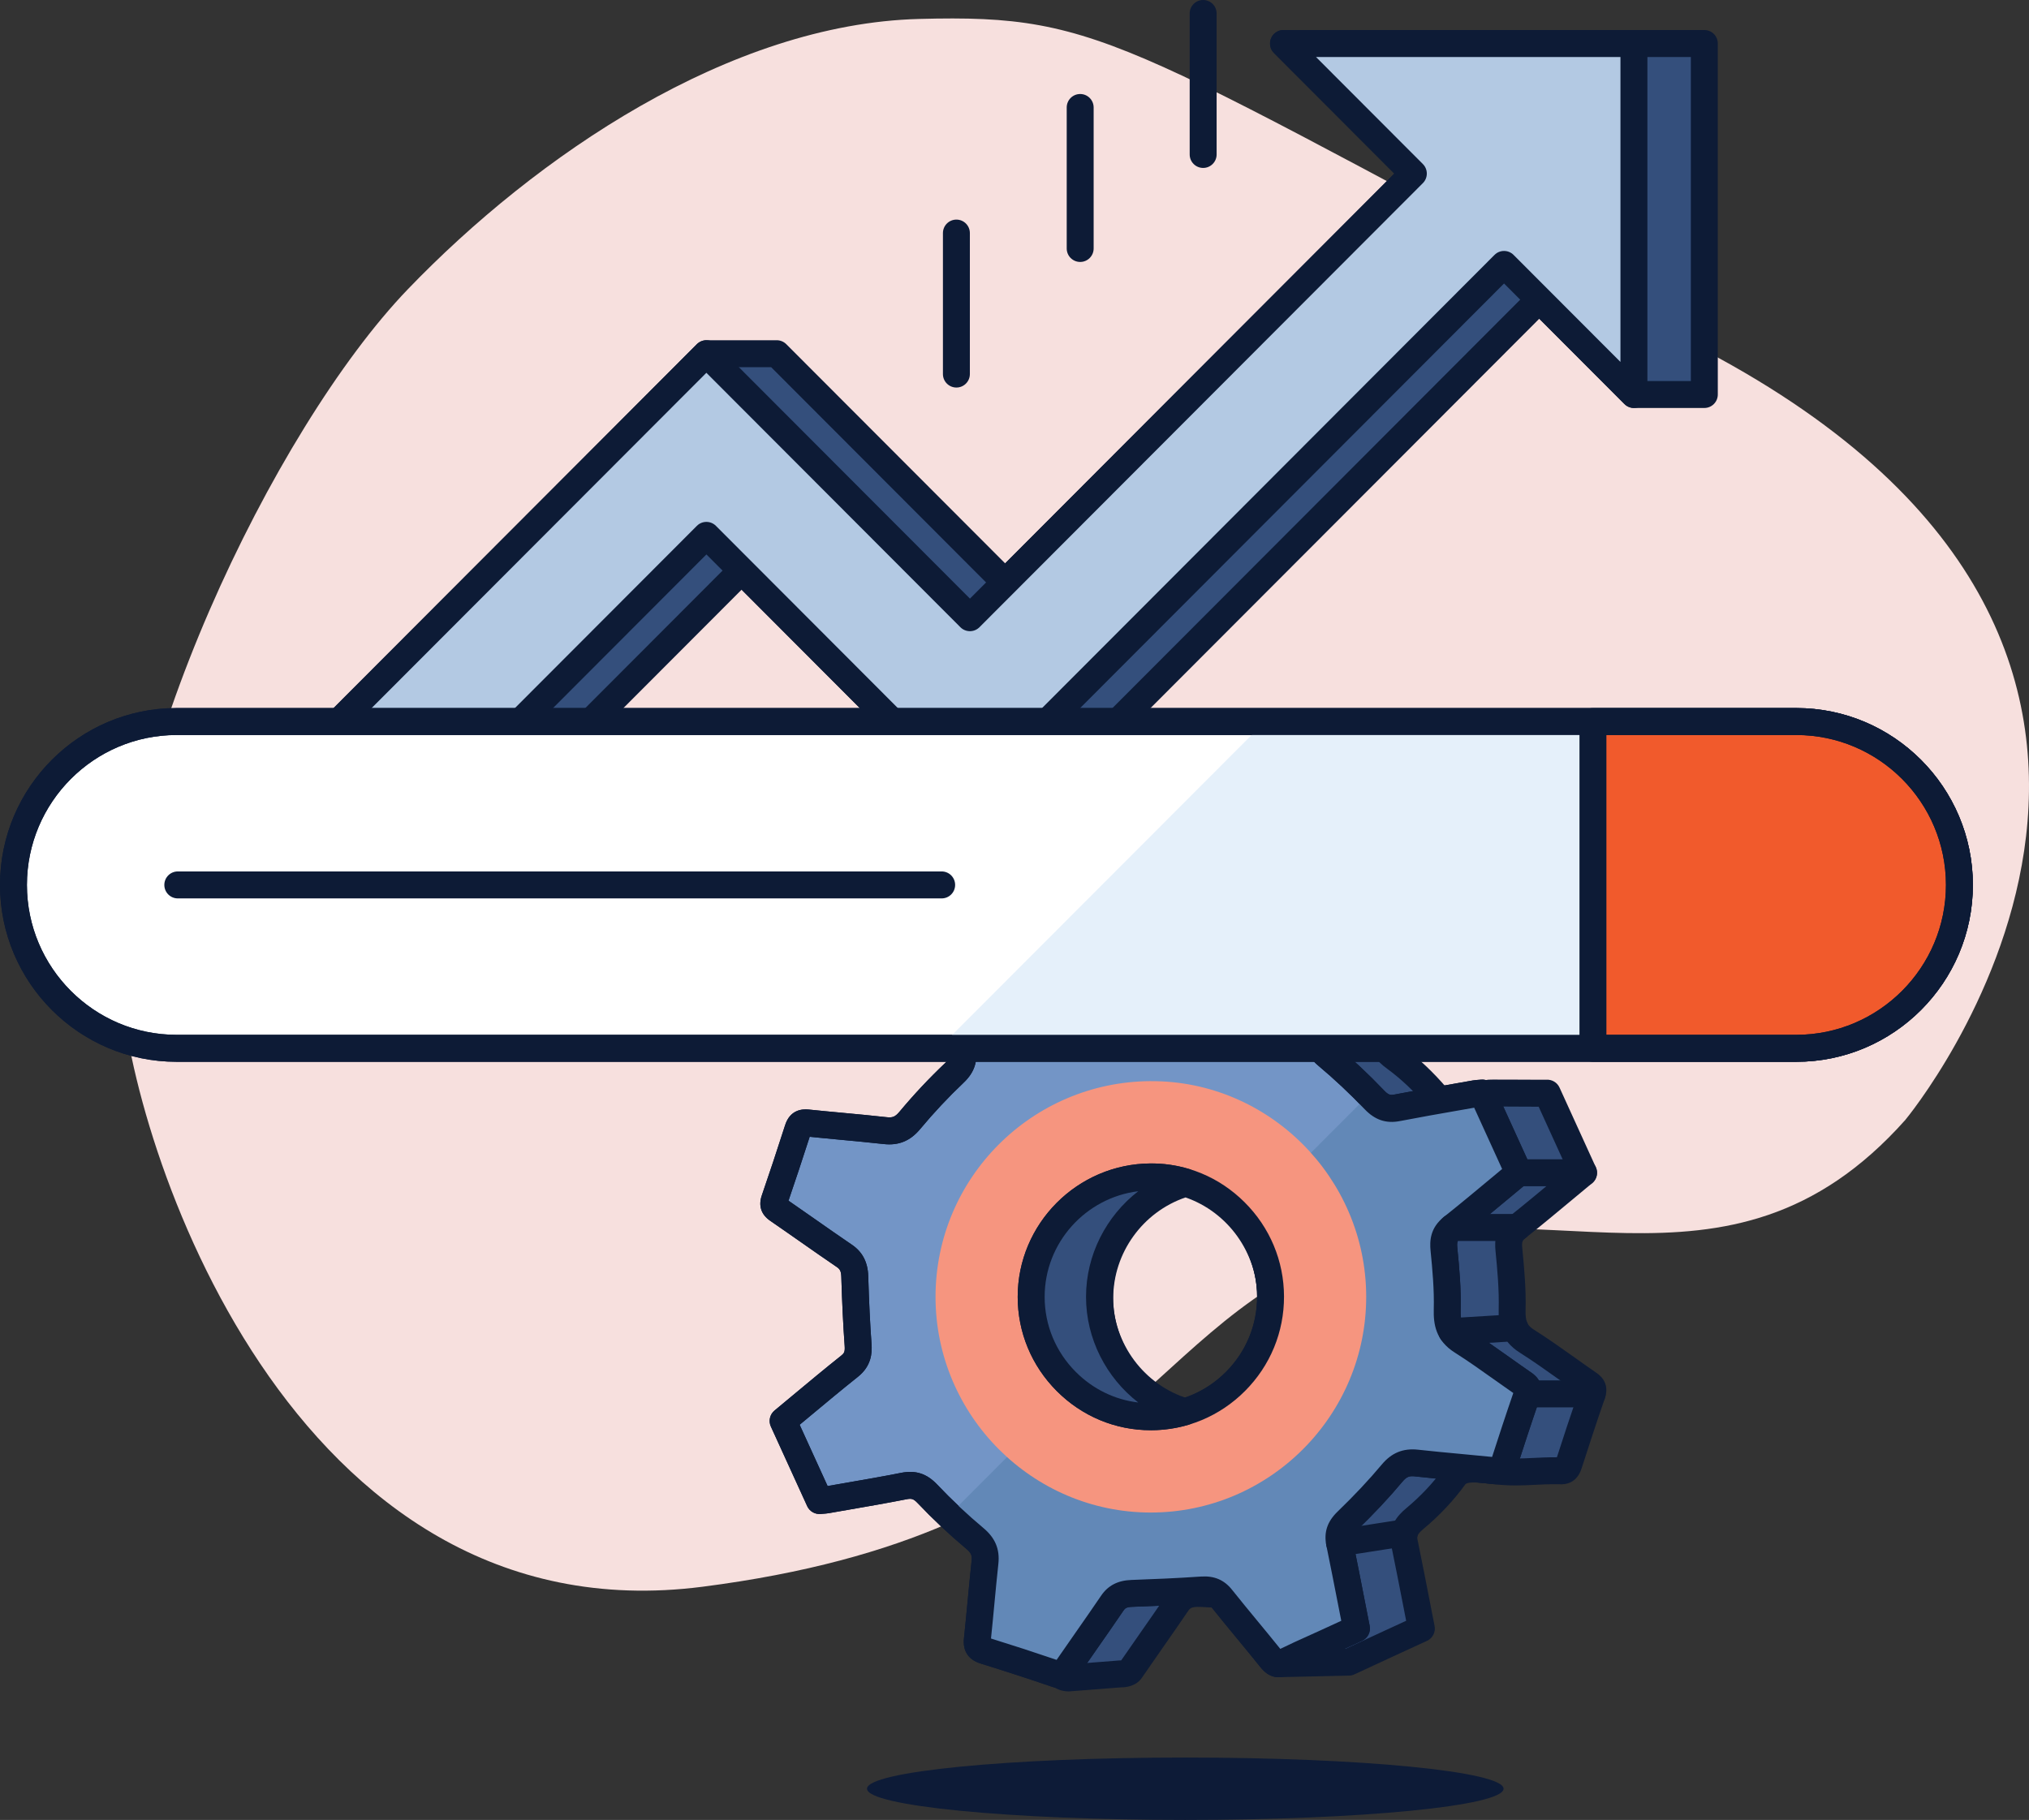
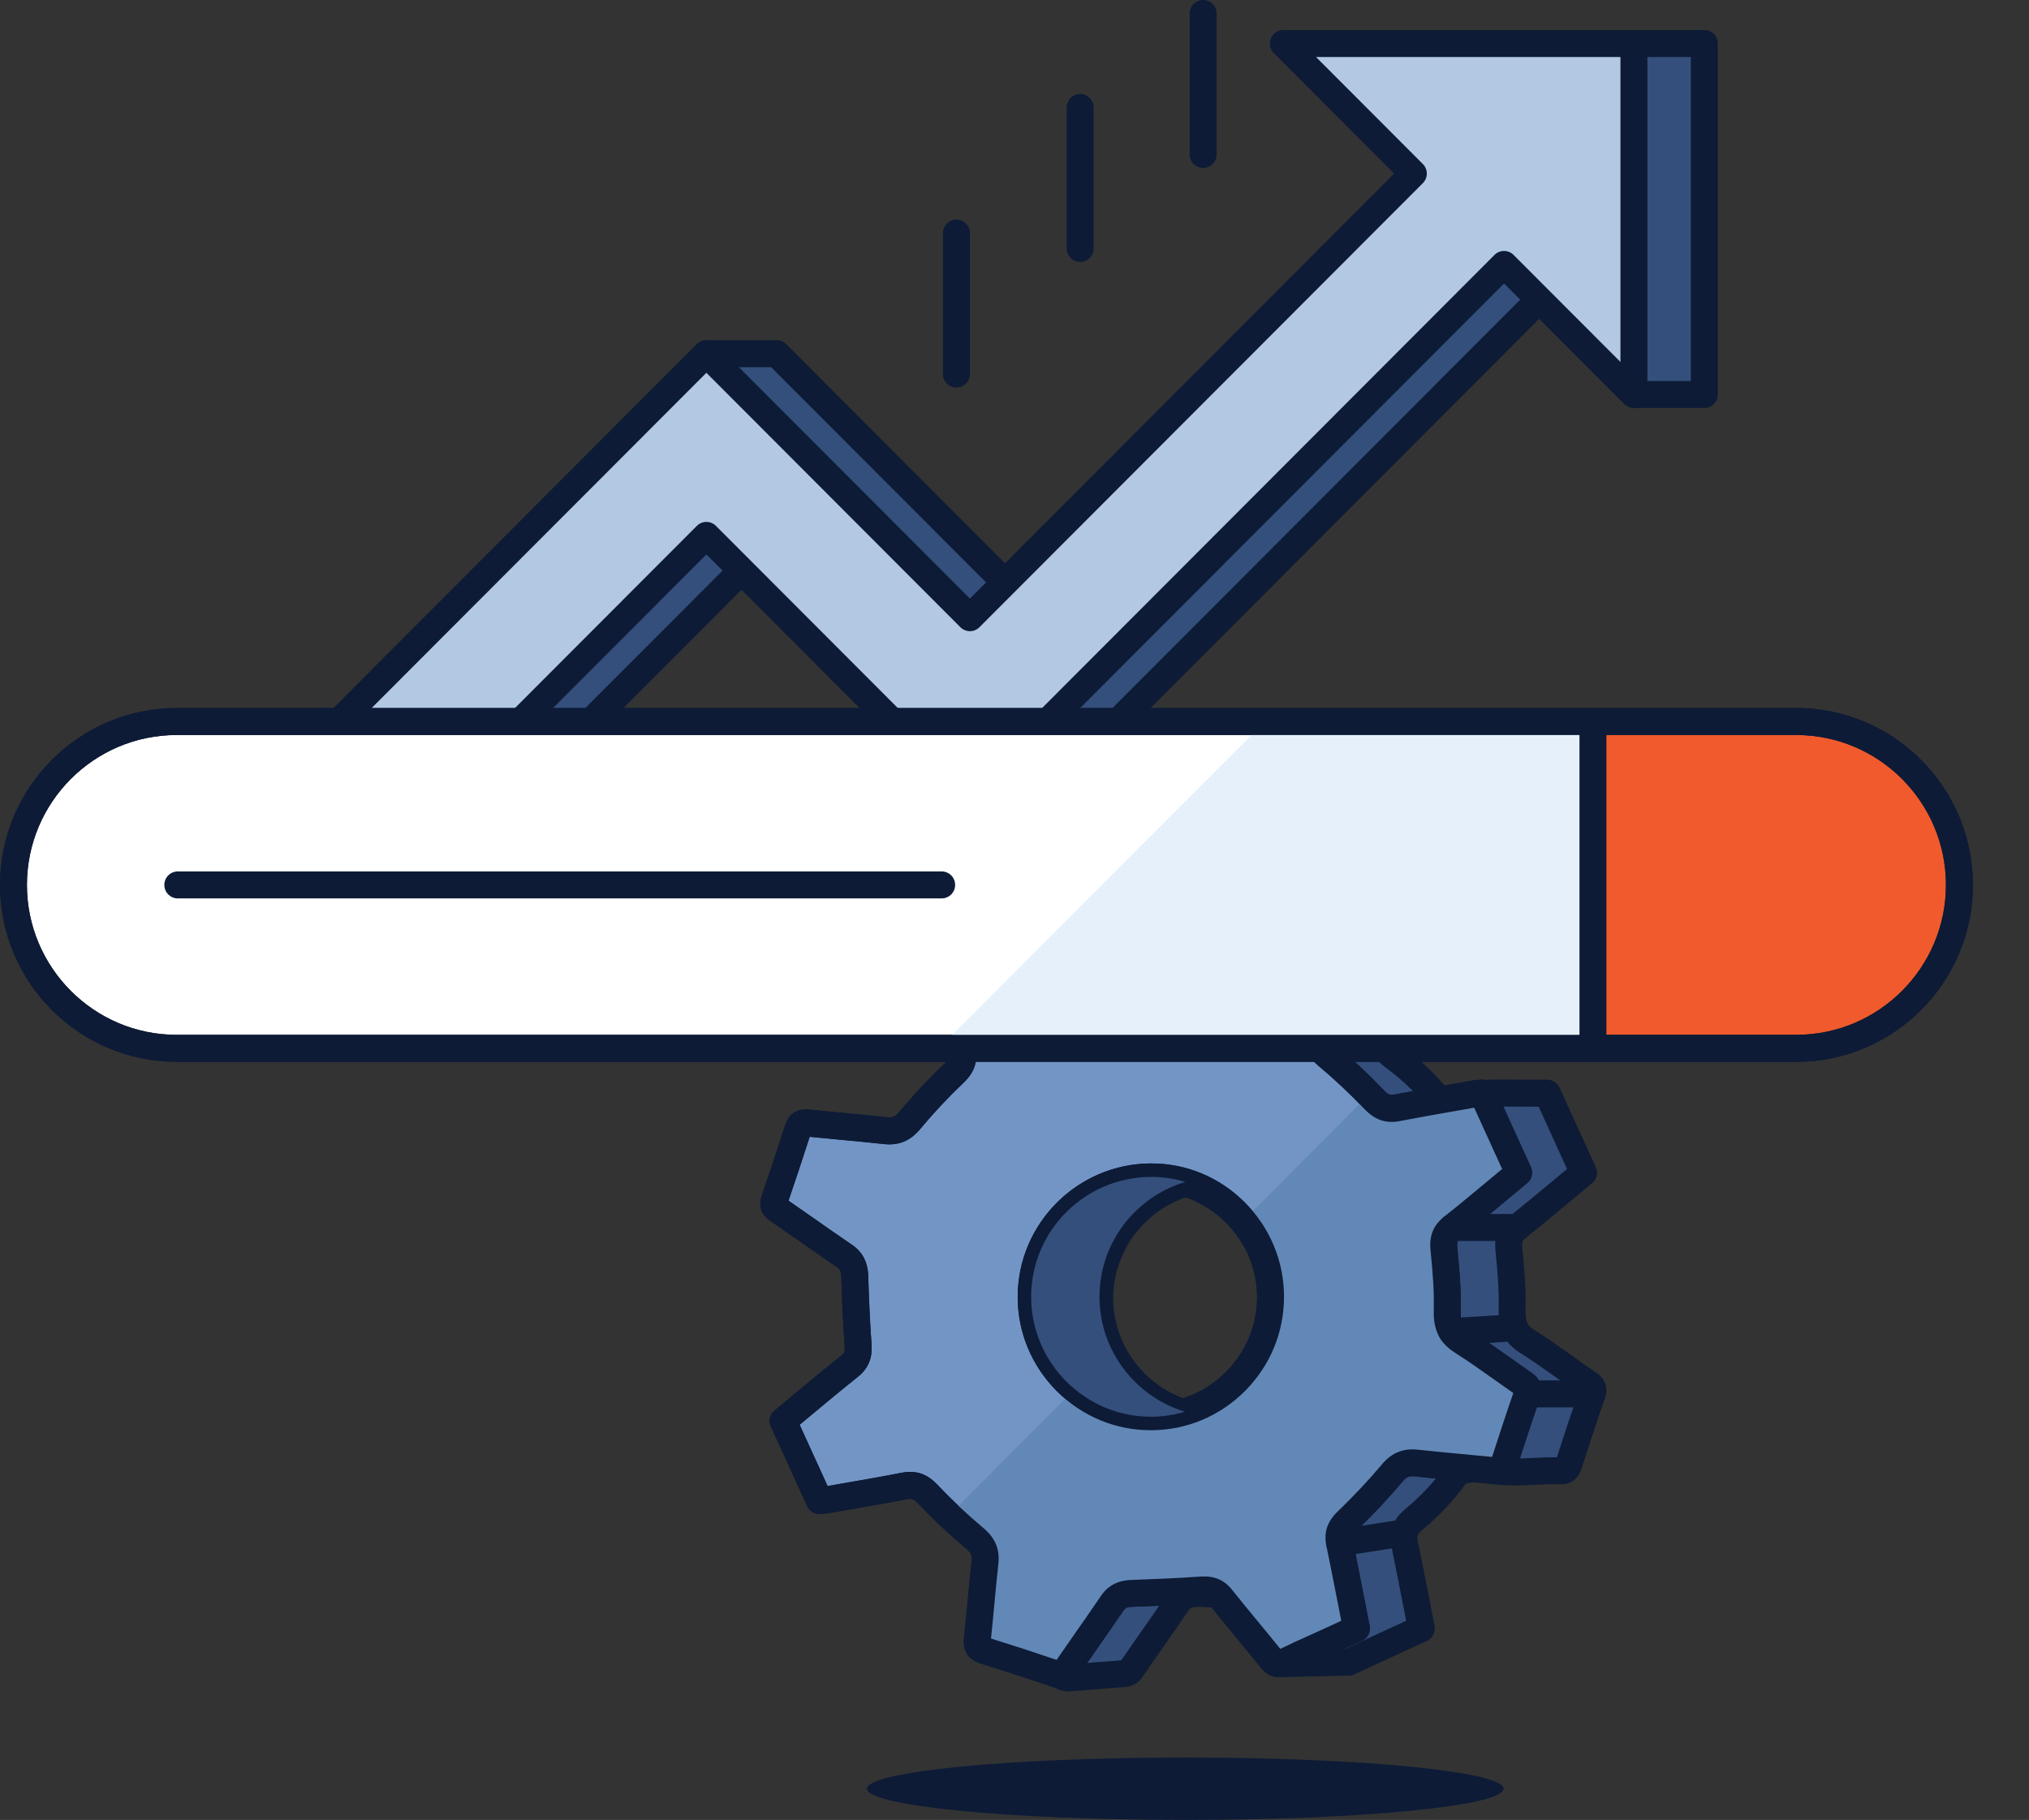
<svg xmlns="http://www.w3.org/2000/svg" width="282" height="253" viewBox="0 0 282 253" fill="none">
  <rect x="0" y="0" width="282" height="253" fill="#333333" stroke="none" />
  <g clip-path="url(#clip0_177_743)">
-     <path d="M264.834 155.655C264.834 155.655 318.105 91.575 236.964 48.742C155.827 5.906 154.07 1.942 127.748 2.633C101.427 3.324 74.534 21.64 56.67 40.224C37.993 59.657 15.131 107.639 16.811 136.865C18.049 158.409 40.233 227.963 97.636 220.584C155.038 213.204 158.059 185.441 185.584 174.394C213.106 163.348 239.855 183.753 264.837 155.658L264.834 155.655Z" fill="#F7E0DE" />
    <path d="M220.817 192.383C217.945 190.412 215.162 188.301 212.221 186.445C210.485 185.35 210.116 184.005 210.167 182.071C210.239 179.285 209.993 176.481 209.715 173.7C209.584 172.399 209.796 171.488 210.862 170.639C213.969 168.166 216.999 165.598 220.095 163.032C218.403 159.316 216.742 155.674 215.052 151.964C214.635 152.001 207.29 151.91 206.996 151.964C203.386 152.601 206.814 153.306 203.218 154.005C201.726 154.294 200.806 153.812 199.702 152.518C197.972 150.485 196.049 148.621 193.891 147.048C192.416 145.972 191.859 144.967 192.033 143.371C192.429 139.755 192.72 136.128 193.103 132.509C193.186 131.73 192.972 131.373 192.218 131.116C188.964 130.01 182.498 127.674 182.498 127.674H173.474C173.474 127.674 176.827 134.095 174.832 137.135C173.72 138.831 172.244 139.064 170.14 138.573C167.664 137.995 165.081 138.134 162.696 139.021C161.268 139.551 160.148 139.449 159.305 138.314C158.559 137.312 157.733 136.369 156.936 135.405C155.134 133.219 153.329 131.039 151.508 128.837H142.484C143.278 132.876 141.949 141.906 142.743 145.835C143.043 147.316 142.663 148.348 141.284 149.483C139.163 151.23 137.345 153.303 135.679 155.489C134.626 156.871 127.85 183.667 128.219 186.416C128.428 187.969 131.064 207.29 134.623 206.588C136.075 206.301 137.019 206.647 138.096 207.868C140.021 210.057 142.222 211.98 144.471 213.834C145.639 214.798 146.075 215.757 145.917 217.192C145.527 220.771 145.238 224.36 144.853 227.939C144.792 228.507 146.158 230.915 146.736 232.131C147.062 232.819 147.754 233.256 148.514 233.256L155.765 232.693C155.765 232.693 156.765 232.747 157.139 232.203C159.284 229.08 161.482 225.994 163.613 222.86C164.522 221.521 165.8 221.417 167.581 221.551C170.065 221.735 172.562 221.628 175.011 221.176C176.757 220.851 177.84 220.983 178.79 222.177C181.054 225.025 177.651 231.282 177.651 231.282L187.461 231.062C187.461 231.062 191.365 229.243 193.325 228.343C194.723 227.701 196.124 227.058 197.552 226.401C196.755 222.354 196.001 218.414 195.196 214.487C194.908 213.07 195.373 212.162 196.662 211.088C198.715 209.374 200.568 207.429 202.135 205.259C203.245 203.725 206.1 204.276 207.731 204.459C211.341 204.863 213.079 204.408 216.756 204.459C217.526 204.539 217.809 204.247 218.028 203.572C219.084 200.296 220.154 197.023 221.282 193.768C221.518 193.088 221.368 192.767 220.812 192.386L220.817 192.383ZM164.733 196.436C157.883 194.376 152.851 187.983 152.851 180.472C152.851 172.926 157.877 166.549 164.776 164.494C171.581 166.551 176.605 172.929 176.626 180.421C176.648 187.966 171.613 194.374 164.733 196.436Z" fill="#344F7C" />
    <path d="M148.522 235.134C147.048 235.134 145.687 234.274 145.054 232.94C144.912 232.64 144.706 232.244 144.489 231.82C143.332 229.565 142.904 228.63 142.997 227.741C143.179 226.037 143.345 224.294 143.503 222.612C143.677 220.771 143.856 218.867 144.062 216.992C144.142 216.269 144.035 215.902 143.286 215.283C141.201 213.563 138.789 211.485 136.698 209.109C135.997 208.313 135.69 208.289 134.992 208.428C134.428 208.538 133.567 208.536 132.652 207.879C131.468 207.03 129.877 204.965 128.061 196.474C127.125 192.094 126.529 187.857 126.371 186.662C126.115 184.758 127.989 176.543 129.607 169.988C130.917 164.682 133.254 155.591 134.198 154.351C136.222 151.691 138.099 149.682 140.102 148.034C141.07 147.236 141.048 146.859 140.914 146.205C140.473 144.019 140.607 140.759 140.749 137.307C140.877 134.208 141.008 131.001 140.652 129.196C140.545 128.647 140.687 128.076 141.043 127.642C141.398 127.208 141.928 126.959 142.489 126.959H151.514C152.07 126.959 152.599 127.208 152.955 127.64L154.554 129.574C155.835 131.122 157.11 132.665 158.383 134.208C158.597 134.467 158.813 134.725 159.03 134.982C159.623 135.689 160.236 136.417 160.811 137.192C160.99 137.433 161.118 137.604 162.049 137.259C164.757 136.251 167.704 136.075 170.567 136.744C172.412 137.175 172.819 136.79 173.271 136.104C174.212 134.668 172.961 130.742 171.816 128.54C171.514 127.958 171.535 127.259 171.875 126.7C172.215 126.14 172.821 125.797 173.474 125.797H182.498C182.715 125.797 182.929 125.834 183.134 125.909C183.199 125.933 189.621 128.253 192.819 129.341C194.399 129.879 195.14 131.042 194.964 132.708C194.787 134.384 194.627 136.099 194.469 137.754C194.29 139.661 194.105 141.633 193.891 143.575C193.811 144.319 193.891 144.729 194.993 145.533C197.129 147.092 199.194 149.034 201.124 151.302C202.001 152.334 202.306 152.275 202.859 152.168C203.097 152.122 203.277 152.079 203.413 152.044C203.926 150.724 205.343 150.357 206.667 150.121C206.932 150.076 206.993 150.065 211.435 150.089C212.857 150.097 214.622 150.108 214.919 150.097C215.694 150.049 216.427 150.477 216.75 151.19L221.793 162.258C222.143 163.029 221.935 163.943 221.282 164.481C220.408 165.204 219.539 165.927 218.673 166.651C216.507 168.456 214.266 170.323 212.02 172.11C211.632 172.418 211.477 172.581 211.571 173.516C211.846 176.269 212.108 179.205 212.033 182.122C211.991 183.788 212.303 184.286 213.215 184.862C215.151 186.084 217.028 187.42 218.844 188.711C219.833 189.416 220.857 190.144 221.871 190.841C223.478 191.944 223.4 193.377 223.052 194.385C221.849 197.864 220.739 201.271 219.812 204.148C219.154 206.192 217.6 206.409 216.662 206.331C215.333 206.315 214.266 206.369 213.234 206.419C211.512 206.505 209.889 206.586 207.525 206.32C207.349 206.302 207.156 206.278 206.956 206.251C204.993 206.004 203.881 206.039 203.651 206.358C202.039 208.589 200.089 210.665 197.859 212.529C196.875 213.352 196.929 213.622 197.03 214.112C197.611 216.952 198.153 219.732 198.728 222.676C198.945 223.79 199.164 224.91 199.386 226.04C199.552 226.892 199.116 227.746 198.33 228.108L194.103 230.05C192.148 230.947 188.25 232.763 188.25 232.763C188.014 232.873 187.76 232.932 187.504 232.937L177.693 233.157C177.03 233.162 176.399 232.83 176.051 232.257C175.704 231.687 175.688 230.971 176.006 230.385C177.134 228.298 178.335 224.615 177.324 223.345C177.025 222.968 176.843 222.743 175.351 223.019C172.821 223.487 170.161 223.624 167.442 223.42C165.674 223.289 165.436 223.512 165.161 223.916C163.963 225.678 162.728 227.449 161.532 229.163C160.594 230.508 159.626 231.895 158.685 233.267C157.875 234.445 156.423 234.571 155.851 234.571H155.818L148.663 235.129C148.615 235.131 148.567 235.134 148.519 235.134H148.522ZM146.749 227.88C146.925 228.368 147.497 229.482 147.818 230.106C148.048 230.553 148.265 230.977 148.433 231.328C148.447 231.354 148.468 231.373 148.495 231.381L155.629 230.827C155.717 230.821 155.757 230.816 155.829 230.821C156.706 229.546 157.602 228.263 158.471 227.018C159.661 225.314 160.891 223.552 162.073 221.811C163.72 219.386 166.327 219.582 167.728 219.686C170.126 219.866 172.466 219.748 174.677 219.336C176.509 218.995 178.602 218.928 180.26 221.01C182.118 223.345 181.423 226.865 180.546 229.343L187.033 229.198C188.041 228.729 190.947 227.377 192.549 226.643L195.434 225.317C195.309 224.677 195.183 224.037 195.06 223.399C194.488 220.463 193.945 217.691 193.367 214.868C192.83 212.245 194.207 210.703 195.466 209.653C197.458 207.989 199.194 206.144 200.624 204.164C202.269 201.887 205.499 202.294 207.426 202.536C207.611 202.56 207.785 202.581 207.945 202.6C210.009 202.83 211.421 202.761 213.055 202.68C214.015 202.632 215.09 202.578 216.386 202.584C217.247 199.916 218.255 196.827 219.346 193.653C218.445 193.029 217.55 192.392 216.678 191.773C214.902 190.511 213.068 189.204 211.221 188.036C208.547 186.349 208.242 184.051 208.295 182.026C208.365 179.326 208.114 176.529 207.852 173.893C207.713 172.493 207.795 170.69 209.697 169.176C211.908 167.417 214.132 165.563 216.282 163.771C216.785 163.351 217.29 162.93 217.796 162.51L213.852 153.852C213.298 153.852 212.523 153.847 211.413 153.842C209.841 153.834 207.718 153.82 207.218 153.834C207.036 153.868 206.889 153.901 206.771 153.927C206.253 155.218 204.865 155.599 203.568 155.851C200.924 156.362 199.408 155.071 198.274 153.74C196.533 151.696 194.686 149.955 192.787 148.567C191.405 147.558 189.857 146.034 190.169 143.17C190.378 141.255 190.562 139.297 190.742 137.406C190.886 135.882 191.033 134.309 191.193 132.753C188.292 131.757 183.434 130.01 182.169 129.555H176.305C176.439 129.927 176.57 130.324 176.693 130.736C177.64 133.924 177.538 136.425 176.396 138.169C174.463 141.118 171.658 140.856 169.714 140.403C167.565 139.9 165.364 140.031 163.348 140.781C160.404 141.874 158.709 140.652 157.805 139.436C157.297 138.75 156.746 138.094 156.163 137.4C155.941 137.135 155.717 136.87 155.498 136.602C154.225 135.059 152.949 133.519 151.671 131.971L150.634 130.715H144.58C144.685 132.673 144.588 135.022 144.489 137.467C144.364 140.545 144.233 143.727 144.586 145.468C145.027 147.654 144.358 149.392 142.481 150.938C140.73 152.382 139.061 154.166 137.243 156.547C136.051 159.03 129.922 183.41 130.088 186.191C130.206 187.059 130.802 191.358 131.722 195.678C133.136 202.303 134.291 204.199 134.69 204.686C136.599 204.424 138.102 205.035 139.511 206.639C141.422 208.811 143.602 210.692 145.671 212.398C147.34 213.775 148.011 215.366 147.789 217.41C147.586 219.258 147.409 221.146 147.235 222.973C147.083 224.583 146.928 226.246 146.754 227.888L146.749 227.88ZM137.187 156.609L137.176 156.622C137.176 156.622 137.184 156.614 137.187 156.609ZM207.322 153.812C207.322 153.812 207.303 153.815 207.293 153.818C207.303 153.818 207.314 153.815 207.322 153.812ZM164.733 198.311C164.551 198.311 164.369 198.285 164.196 198.231C156.415 195.89 150.979 188.588 150.979 180.472C150.979 172.335 156.433 165.025 164.244 162.697C164.594 162.593 164.968 162.593 165.319 162.697C173.057 165.035 178.477 172.321 178.501 180.413C178.525 188.561 173.083 195.89 165.271 198.231C165.097 198.285 164.915 198.309 164.733 198.309V198.311ZM164.771 166.463C158.827 168.488 154.722 174.167 154.72 180.472C154.72 186.759 158.808 192.432 164.733 194.468C170.68 192.432 174.773 186.737 174.755 180.427C174.736 174.159 170.658 168.499 164.771 166.463Z" fill="#0D1B36" />
    <path d="M211.793 192.384C208.921 190.412 206.138 188.302 203.196 186.445C201.461 185.35 201.092 184.005 201.143 182.071C201.215 179.285 200.969 176.481 200.691 173.701C200.56 172.399 200.771 171.488 201.838 170.639C204.945 168.167 207.975 165.598 211.071 163.032C209.378 159.317 207.718 155.674 206.028 151.964C205.611 152.001 205.309 152.007 205.012 152.058C201.402 152.695 197.79 153.306 194.191 154.005C192.854 154.265 191.977 153.906 191.014 152.896C188.931 150.71 186.72 148.632 184.41 146.693C183.276 145.742 182.854 144.791 183.009 143.371C183.405 139.755 183.696 136.128 184.078 132.509C184.161 131.73 183.947 131.374 183.193 131.117C179.939 130.01 176.701 128.859 173.474 127.675C172.781 127.42 172.423 127.527 172.001 128.151C169.96 131.162 167.803 134.095 165.811 137.135C164.91 138.509 163.77 138.922 162.252 138.769C159.105 138.451 155.979 138.614 152.877 139.254C151.821 139.471 150.963 139.227 150.284 138.314C149.538 137.312 148.711 136.369 147.915 135.405C146.112 133.219 144.308 131.039 142.487 128.837C138.733 130.557 135.069 132.236 131.379 133.929C132.174 137.968 132.93 141.906 133.724 145.835C133.994 147.169 133.714 148.139 132.647 149.149C130.454 151.222 128.379 153.44 126.449 155.76C125.47 156.935 124.492 157.343 123.032 157.179C119.422 156.777 115.802 156.493 112.189 156.116C111.438 156.038 111.128 156.29 110.903 156.984C109.852 160.262 108.772 163.533 107.652 166.787C107.424 167.449 107.531 167.778 108.104 168.172C111.195 170.291 114.237 172.482 117.339 174.585C118.401 175.305 118.762 176.221 118.799 177.456C118.893 180.633 119.032 183.81 119.262 186.978C119.353 188.227 119.096 189.119 118.072 189.933C114.965 192.405 111.935 194.974 108.839 197.537C110.545 201.274 112.219 204.946 113.887 208.605C114.296 208.568 114.598 208.562 114.895 208.509C118.467 207.879 122.048 207.29 125.607 206.588C126.976 206.318 127.893 206.61 128.895 207.668C130.97 209.859 133.187 211.935 135.5 213.874C136.634 214.825 137.056 215.778 136.901 217.195C136.511 220.774 136.222 224.363 135.837 227.942C135.743 228.812 135.992 229.206 136.842 229.469C140.16 230.495 143.465 231.571 146.751 232.696C147.447 232.935 147.751 232.75 148.126 232.206C150.27 229.083 152.468 225.997 154.599 222.863C155.276 221.867 156.155 221.556 157.292 221.513C160.538 221.398 163.784 221.262 167.025 221.037C168.196 220.956 169.027 221.235 169.776 222.178C172.041 225.025 174.404 227.792 176.677 230.634C177.217 231.312 177.64 231.467 178.447 231.062C180.372 230.098 182.351 229.244 184.311 228.344C185.709 227.701 187.11 227.058 188.538 226.402C187.742 222.354 186.987 218.414 186.183 214.487C185.929 213.25 186.252 212.401 187.199 211.487C189.399 209.363 191.52 207.143 193.48 204.796C194.464 203.618 195.445 203.229 196.902 203.393C200.512 203.797 204.132 204.076 207.745 204.456C208.515 204.536 208.798 204.244 209.017 203.569C210.073 200.294 211.143 197.02 212.271 193.766C212.507 193.086 212.357 192.764 211.801 192.384H211.793ZM159.939 196.948C150.8 196.948 143.313 189.445 143.313 180.285C143.313 171.113 150.738 163.661 159.925 163.61C169.038 163.56 176.559 171.065 176.586 180.234C176.613 189.432 169.126 196.945 159.936 196.948H159.939Z" fill="#7395C6" />
    <path d="M147.284 234.673C146.925 234.673 146.546 234.606 146.145 234.467C142.89 233.355 139.575 232.273 136.289 231.258C134.586 230.73 133.786 229.514 133.976 227.738C134.158 226.035 134.323 224.294 134.481 222.609C134.655 220.769 134.834 218.864 135.04 216.989C135.118 216.274 135.019 215.912 134.299 215.31C131.896 213.295 129.623 211.158 127.54 208.956C126.954 208.337 126.679 208.286 125.97 208.426C123.297 208.951 120.577 209.422 117.946 209.877C117.037 210.035 116.131 210.191 115.222 210.352C114.93 210.402 114.663 210.421 114.403 210.44C114.296 210.448 114.184 210.456 114.058 210.467C113.27 210.536 112.518 210.102 112.187 209.379L107.138 198.311C106.786 197.54 106.997 196.626 107.649 196.085C108.521 195.365 109.387 194.642 110.251 193.921C112.419 192.113 114.663 190.246 116.909 188.457C117.31 188.138 117.457 187.937 117.395 187.107C117.187 184.243 117.04 181.192 116.93 177.504C116.906 176.682 116.714 176.414 116.291 176.127C114.596 174.978 112.895 173.786 111.251 172.634C109.876 171.67 108.454 170.674 107.048 169.709C105.783 168.844 105.382 167.617 105.882 166.166C106.903 163.208 107.962 160.013 109.122 156.4C109.799 154.294 111.457 154.144 112.382 154.241C113.962 154.407 115.577 154.557 117.139 154.701C119.136 154.886 121.2 155.079 123.238 155.307C124.008 155.392 124.393 155.291 125.01 154.551C126.997 152.165 129.136 149.885 131.361 147.777C131.97 147.201 132.027 146.877 131.89 146.197C131.318 143.368 130.778 140.599 130.206 137.668C129.986 136.546 129.767 135.418 129.543 134.28C129.377 133.428 129.813 132.574 130.601 132.212L141.709 127.12C142.479 126.766 143.39 126.975 143.928 127.629L145.677 129.745C146.907 131.234 148.131 132.716 149.356 134.199C149.57 134.457 149.784 134.714 149.998 134.971C150.591 135.678 151.206 136.409 151.781 137.186C151.949 137.414 152.019 137.507 152.498 137.408C155.778 136.733 159.123 136.559 162.436 136.894C163.359 136.988 163.781 136.8 164.244 136.096C165.426 134.296 166.674 132.512 167.883 130.79C168.733 129.579 169.61 128.325 170.45 127.088C171.348 125.762 172.616 125.355 174.116 125.904C177.511 127.149 180.677 128.272 183.792 129.33C185.373 129.868 186.113 131.031 185.937 132.697C185.76 134.374 185.6 136.088 185.442 137.743C185.263 139.65 185.078 141.622 184.865 143.564C184.787 144.279 184.886 144.641 185.608 145.243C187.955 147.212 190.228 149.347 192.365 151.589C192.99 152.245 193.25 152.266 193.833 152.154C196.56 151.624 199.335 151.139 202.017 150.67C202.905 150.515 203.793 150.359 204.683 150.201C204.975 150.15 205.245 150.132 205.507 150.113C205.614 150.105 205.731 150.097 205.86 150.086C206.648 150.016 207.4 150.453 207.729 151.176L212.771 162.244C213.122 163.016 212.913 163.929 212.261 164.467C211.386 165.191 210.517 165.914 209.651 166.637C207.485 168.442 205.245 170.309 202.999 172.096C202.611 172.404 202.456 172.567 202.549 173.502C202.825 176.259 203.087 179.192 203.012 182.109C202.969 183.775 203.282 184.273 204.194 184.849C206.127 186.07 208.004 187.407 209.82 188.698C210.812 189.402 211.836 190.134 212.849 190.827C214.456 191.931 214.378 193.364 214.031 194.371C212.828 197.851 211.718 201.258 210.79 204.135C210.108 206.253 208.464 206.406 207.541 206.31C205.934 206.141 204.293 205.988 202.704 205.841C200.734 205.659 198.696 205.468 196.686 205.243C195.902 205.155 195.517 205.257 194.908 205.988C193.038 208.225 190.94 210.461 188.49 212.827C187.923 213.376 187.907 213.598 188.009 214.099C188.589 216.938 189.132 219.719 189.707 222.662C189.923 223.777 190.143 224.896 190.365 226.027C190.53 226.878 190.095 227.733 189.308 228.094L185.081 230.036C184.514 230.296 183.942 230.556 183.373 230.813C182.014 231.427 180.613 232.059 179.276 232.728C177.701 233.519 176.332 233.202 175.207 231.796C174.118 230.438 172.987 229.067 171.894 227.741C170.709 226.308 169.487 224.824 168.303 223.337C168.019 222.981 167.845 222.85 167.145 222.898C163.776 223.134 160.444 223.268 157.351 223.377C156.535 223.407 156.348 223.597 156.139 223.908C154.939 225.676 153.701 227.452 152.5 229.169C151.564 230.508 150.599 231.893 149.661 233.259C149.019 234.194 148.219 234.665 147.278 234.665L147.284 234.673ZM137.735 227.781C140.778 228.724 143.84 229.723 146.853 230.746C147.714 229.498 148.588 228.242 149.439 227.026C150.631 225.317 151.864 223.552 153.051 221.805C153.998 220.412 155.361 219.705 157.225 219.638C160.287 219.528 163.578 219.394 166.894 219.164C168.755 219.038 170.134 219.619 171.239 221.007C172.402 222.467 173.613 223.937 174.787 225.36C175.824 226.619 176.896 227.918 177.942 229.217C179.239 228.577 180.56 227.979 181.843 227.403C182.405 227.149 182.969 226.897 183.53 226.637L186.415 225.311C186.29 224.671 186.164 224.031 186.041 223.394C185.469 220.458 184.926 217.685 184.348 214.862C183.971 213.022 184.466 211.522 185.899 210.137C188.252 207.866 190.263 205.726 192.044 203.593C193.413 201.951 195.025 201.295 197.108 201.528C199.081 201.748 201.103 201.935 203.055 202.118C204.472 202.249 205.932 202.385 207.381 202.533C208.239 199.876 209.242 196.803 210.328 193.648C209.426 193.024 208.528 192.386 207.656 191.765C205.884 190.503 204.049 189.199 202.202 188.031C199.528 186.343 199.223 184.045 199.274 182.02C199.346 179.32 199.095 176.524 198.83 173.888C198.691 172.487 198.774 170.684 200.675 169.171C202.886 167.411 205.111 165.558 207.261 163.766C207.763 163.345 208.269 162.925 208.774 162.504L204.892 153.983C204.151 154.115 203.41 154.243 202.667 154.375C200.001 154.841 197.242 155.323 194.549 155.848C192.643 156.217 191.092 155.69 189.664 154.192C187.624 152.05 185.45 150.011 183.209 148.131C181.584 146.767 180.929 145.19 181.148 143.167C181.356 141.252 181.541 139.294 181.72 137.403C181.864 135.879 182.012 134.307 182.172 132.75C179.3 131.77 176.383 130.736 173.281 129.6C172.509 130.731 171.717 131.861 170.95 132.957C169.757 134.655 168.525 136.412 167.378 138.166C166.15 140.039 164.364 140.869 162.065 140.636C159.129 140.339 156.166 140.491 153.257 141.091C150.936 141.571 149.543 140.454 148.784 139.433C148.273 138.748 147.722 138.089 147.137 137.392C146.915 137.127 146.693 136.865 146.473 136.599C145.251 135.116 144.027 133.637 142.797 132.148L141.963 131.138L133.503 135.016C133.628 135.665 133.757 136.313 133.882 136.956C134.452 139.881 134.992 142.642 135.561 145.46C135.968 147.469 135.449 149.074 133.933 150.509C131.815 152.516 129.781 154.685 127.888 156.959C126.51 158.612 124.903 159.271 122.826 159.041C120.826 158.818 118.778 158.628 116.796 158.443C115.401 158.315 113.959 158.181 112.534 158.033C111.489 161.283 110.521 164.2 109.59 166.913C110.871 167.794 112.155 168.694 113.401 169.567C115.034 170.711 116.722 171.895 118.393 173.028C119.871 174.03 120.617 175.46 120.673 177.397C120.783 181.029 120.927 184.029 121.131 186.839C121.222 188.076 121.123 189.898 119.238 191.398C117.024 193.16 114.799 195.014 112.647 196.809C112.147 197.226 111.644 197.644 111.141 198.062L115.026 206.58C115.788 206.446 116.548 206.315 117.31 206.184C119.919 205.731 122.617 205.265 125.248 204.745C127.27 204.349 128.813 204.85 130.257 206.374C132.241 208.471 134.412 210.51 136.703 212.433C138.329 213.796 138.984 215.374 138.762 217.396C138.559 219.244 138.382 221.133 138.209 222.96C138.059 224.537 137.906 226.169 137.735 227.778V227.781ZM159.939 198.826C155.019 198.826 150.383 196.892 146.877 193.38C143.374 189.868 141.444 185.218 141.444 180.287C141.444 170.117 149.733 161.794 159.918 161.738C164.811 161.703 169.442 163.618 172.955 167.108C176.49 170.62 178.445 175.281 178.458 180.231C178.471 185.178 176.552 189.842 173.049 193.361C169.543 196.884 164.886 198.826 159.939 198.826ZM160.024 165.485C159.998 165.485 159.968 165.485 159.942 165.485C151.808 165.531 145.19 172.171 145.19 180.284C145.19 184.214 146.73 187.924 149.527 190.726C152.324 193.527 156.022 195.073 159.939 195.073C163.886 195.073 167.6 193.522 170.399 190.709C173.193 187.9 174.728 184.182 174.717 180.239C174.707 176.291 173.145 172.573 170.321 169.768C167.538 167.004 163.883 165.485 160.024 165.485Z" fill="#0D1B36" />
    <path d="M211.793 192.384C208.921 190.412 206.138 188.301 203.197 186.445C201.461 185.35 201.092 184.005 201.143 182.071C201.215 179.285 200.969 176.481 200.691 173.701C200.56 172.399 200.771 171.488 201.838 170.639C204.945 168.167 207.975 165.598 211.071 163.032C209.378 159.317 207.718 155.674 206.028 151.964C205.611 152.001 205.309 152.007 205.012 152.058C201.402 152.695 197.79 153.306 194.191 154.005C192.854 154.265 191.977 153.906 191.014 152.896C190.777 152.647 190.531 152.403 190.287 152.154L172.779 169.693C175.143 172.568 176.576 176.243 176.586 180.234C176.613 189.432 169.126 196.945 159.936 196.948C155.939 196.948 152.257 195.512 149.38 193.131L131.888 210.654C133.059 211.761 134.262 212.837 135.492 213.869C136.626 214.819 137.048 215.773 136.893 217.19C136.503 220.769 136.214 224.358 135.829 227.936C135.735 228.807 135.984 229.201 136.834 229.463C140.153 230.489 143.457 231.566 146.744 232.691C147.439 232.929 147.744 232.745 148.118 232.201C150.262 229.078 152.46 225.992 154.591 222.858C155.268 221.861 156.148 221.551 157.284 221.508C160.53 221.393 163.776 221.256 167.017 221.031C168.188 220.951 169.019 221.229 169.768 222.172C172.033 225.019 174.397 227.786 176.669 230.628C177.209 231.306 177.632 231.461 178.439 231.057C180.365 230.093 182.343 229.238 184.303 228.338C185.702 227.695 187.103 227.053 188.53 226.396C187.734 222.349 186.98 218.409 186.175 214.482C185.921 213.244 186.244 212.395 187.191 211.482C189.391 209.358 191.512 207.137 193.472 204.791C194.456 203.612 195.437 203.224 196.894 203.387C200.504 203.792 204.124 204.07 207.737 204.451C208.507 204.531 208.79 204.239 209.009 203.564C210.066 200.288 211.135 197.015 212.264 193.76C212.499 193.08 212.349 192.759 211.793 192.378V192.384Z" fill="#6288B7" />
-     <path d="M159.91 150.295C143.382 150.389 130.024 163.795 130.024 180.292C130.024 196.771 143.492 210.271 159.931 210.268C176.463 210.266 189.926 196.747 189.881 180.201C189.835 163.707 176.303 150.204 159.91 150.298V150.295ZM159.939 196.95C150.8 196.95 143.313 189.448 143.313 180.287C143.313 171.116 150.738 163.664 159.926 163.613C169.038 163.562 176.56 171.067 176.586 180.236C176.613 189.434 169.126 196.948 159.936 196.95H159.939Z" fill="#F6957F" />
    <path d="M159.939 198.825C155.019 198.825 150.383 196.891 146.877 193.38C143.374 189.868 141.444 185.218 141.444 180.287C141.444 170.116 149.733 161.794 159.917 161.738C159.952 161.738 159.987 161.738 160.022 161.738C164.877 161.738 169.466 163.642 172.955 167.108C176.49 170.62 178.445 175.281 178.458 180.231C178.471 185.178 176.551 189.841 173.049 193.361C169.543 196.883 164.885 198.825 159.939 198.825ZM160.024 165.485C159.998 165.485 159.968 165.485 159.942 165.485C151.808 165.531 145.19 172.171 145.19 180.284C145.19 184.214 146.73 187.924 149.527 190.725C152.324 193.527 156.022 195.073 159.939 195.073C163.885 195.073 167.599 193.522 170.399 190.709C173.193 187.899 174.728 184.182 174.717 180.239C174.707 176.291 173.145 172.573 170.321 169.768C167.538 167.004 163.883 165.485 160.024 165.485Z" fill="#0D1B36" />
    <path d="M152.813 180.287C152.813 172.741 157.84 166.364 164.738 164.309C163.212 163.848 161.597 163.602 159.928 163.61C150.741 163.661 143.315 171.115 143.315 180.284C143.315 189.445 150.802 196.95 159.941 196.948C161.594 196.948 163.187 196.701 164.696 196.249C157.845 194.189 152.813 187.795 152.813 180.284V180.287Z" fill="#344F7C" />
-     <path d="M159.939 198.825C155.019 198.825 150.383 196.891 146.877 193.38C143.374 189.868 141.444 185.218 141.444 180.287C141.444 170.116 149.733 161.794 159.917 161.738C161.738 161.719 163.535 161.99 165.279 162.515C166.07 162.753 166.61 163.484 166.61 164.315C166.61 165.142 166.065 165.871 165.273 166.109C159.04 167.965 154.687 173.797 154.685 180.29C154.685 186.764 159.022 192.59 165.236 194.459C166.027 194.698 166.57 195.429 166.57 196.257C166.57 197.084 166.027 197.816 165.236 198.051C163.516 198.568 161.736 198.828 159.944 198.828H159.942L159.939 198.825ZM158.204 165.598C150.885 166.5 145.19 172.757 145.19 180.287C145.19 184.216 146.73 187.926 149.527 190.728C151.907 193.112 154.936 194.585 158.201 194.971C153.744 191.518 150.941 186.11 150.941 180.284C150.941 174.453 153.741 169.048 158.204 165.595V165.598Z" fill="#0D1B36" />
    <path d="M147.284 234.673C146.926 234.673 146.546 234.606 146.145 234.467C142.891 233.353 139.575 232.273 136.289 231.258C134.586 230.73 133.786 229.514 133.976 227.738C134.158 226.032 134.324 224.288 134.481 222.601C134.655 220.763 134.834 218.862 135.038 216.989C135.115 216.274 135.016 215.912 134.297 215.31C131.893 213.293 129.618 211.155 127.535 208.956C126.949 208.337 126.674 208.287 125.965 208.426C123.297 208.951 120.583 209.422 117.957 209.875C117.045 210.033 116.131 210.191 115.219 210.352C114.928 210.403 114.66 210.421 114.404 210.44C114.297 210.448 114.182 210.456 114.059 210.467C113.27 210.537 112.518 210.103 112.187 209.379L107.139 198.312C106.786 197.54 106.997 196.627 107.649 196.086C108.518 195.368 109.379 194.65 110.24 193.932C112.412 192.121 114.66 190.249 116.909 188.46C117.31 188.141 117.457 187.94 117.396 187.11C117.187 184.246 117.04 181.195 116.93 177.507C116.906 176.685 116.714 176.417 116.291 176.13C114.596 174.981 112.898 173.789 111.256 172.637C109.879 171.673 108.457 170.674 107.05 169.712C105.786 168.847 105.385 167.62 105.885 166.169C106.906 163.211 107.965 160.016 109.125 156.402C109.802 154.297 111.46 154.147 112.385 154.244C113.965 154.41 115.58 154.56 117.142 154.704C119.139 154.889 121.203 155.082 123.241 155.31C124.011 155.395 124.396 155.294 125.013 154.554C127 152.168 129.139 149.888 131.364 147.78C131.973 147.204 132.03 146.88 131.893 146.2C131.321 143.371 130.781 140.602 130.209 137.671C129.989 136.549 129.77 135.421 129.546 134.283C129.38 133.431 129.816 132.576 130.604 132.215L141.712 127.123C142.482 126.769 143.393 126.978 143.931 127.632L145.68 129.748C146.91 131.237 148.134 132.718 149.359 134.202C149.573 134.46 149.787 134.717 150 134.974C150.594 135.681 151.209 136.412 151.784 137.189C151.952 137.417 152.022 137.51 152.501 137.411C155.781 136.736 159.126 136.562 162.439 136.897C163.362 136.991 163.784 136.803 164.247 136.099C165.429 134.299 166.677 132.515 167.886 130.793C168.736 129.582 169.613 128.328 170.453 127.091C171.351 125.765 172.619 125.358 174.119 125.907C177.522 127.158 180.688 128.277 183.795 129.333C185.375 129.871 186.116 131.034 185.94 132.7C185.763 134.376 185.603 136.091 185.445 137.746C185.266 139.653 185.081 141.625 184.867 143.567C184.79 144.282 184.889 144.643 185.611 145.246C187.958 147.215 190.231 149.35 192.368 151.592C192.991 152.245 193.263 152.267 193.833 152.157C196.56 151.627 199.336 151.142 202.018 150.673C202.905 150.518 203.796 150.362 204.683 150.204C204.975 150.153 205.245 150.135 205.507 150.116C205.614 150.108 205.731 150.1 205.86 150.089C206.649 150.019 207.4 150.456 207.729 151.179L212.772 162.247C213.122 163.019 212.913 163.932 212.261 164.47C211.387 165.194 210.518 165.917 209.651 166.64C207.486 168.445 205.245 170.312 202.999 172.099C202.611 172.407 202.456 172.57 202.55 173.505C202.825 176.259 203.087 179.195 203.012 182.111C202.969 183.778 203.282 184.276 204.194 184.852C206.127 186.073 208.004 187.41 209.82 188.701C210.812 189.405 211.836 190.137 212.849 190.83C214.456 191.934 214.379 193.367 214.031 194.374C212.825 197.856 211.716 201.263 210.79 204.137C210.109 206.256 208.464 206.409 207.542 206.312C205.935 206.144 204.293 205.991 202.705 205.844C200.734 205.662 198.697 205.471 196.686 205.246C195.902 205.158 195.517 205.26 194.908 205.991C193.039 208.228 190.94 210.464 188.491 212.829C187.924 213.379 187.908 213.601 188.009 214.102C188.589 216.944 189.135 219.727 189.71 222.676C189.926 223.788 190.146 224.904 190.368 226.03C190.533 226.881 190.098 227.736 189.311 228.097L185.084 230.039C184.517 230.299 183.945 230.559 183.375 230.816C182.017 231.43 180.616 232.062 179.279 232.731C177.704 233.521 176.335 233.208 175.21 231.799C174.121 230.438 172.99 229.067 171.894 227.738C170.712 226.305 169.487 224.824 168.306 223.338C168.022 222.981 167.848 222.85 167.148 222.898C163.776 223.134 160.447 223.268 157.354 223.378C156.538 223.407 156.351 223.597 156.142 223.908C154.942 225.676 153.704 227.452 152.503 229.169C151.567 230.508 150.602 231.893 149.664 233.259C149.022 234.194 148.222 234.665 147.281 234.665L147.284 234.673ZM137.736 227.781C140.776 228.724 143.84 229.723 146.853 230.749C147.714 229.501 148.589 228.245 149.439 227.029C150.632 225.32 151.864 223.554 153.051 221.808C153.998 220.415 155.362 219.708 157.225 219.641C160.287 219.531 163.578 219.397 166.894 219.167C168.752 219.038 170.135 219.622 171.239 221.01C172.399 222.47 173.613 223.938 174.784 225.36C175.825 226.619 176.897 227.921 177.942 229.222C179.239 228.582 180.56 227.985 181.843 227.409C182.405 227.154 182.969 226.903 183.531 226.643L186.416 225.317C186.29 224.679 186.167 224.042 186.041 223.407C185.466 220.469 184.926 217.694 184.346 214.868C183.969 213.028 184.464 211.528 185.897 210.143C188.25 207.871 190.258 205.731 192.041 203.599C193.41 201.957 195.023 201.301 197.106 201.534C199.079 201.754 201.1 201.941 203.052 202.123C204.469 202.254 205.929 202.391 207.379 202.538C208.234 199.884 209.237 196.812 210.325 193.653C209.424 193.029 208.526 192.392 207.654 191.77C205.881 190.509 204.047 189.204 202.199 188.036C199.525 186.349 199.221 184.051 199.271 182.026C199.344 179.326 199.092 176.529 198.828 173.894C198.689 172.493 198.771 170.69 200.673 169.177C202.884 167.417 205.108 165.563 207.258 163.771C207.761 163.351 208.266 162.93 208.772 162.51L204.889 153.989C204.149 154.12 203.405 154.249 202.665 154.38C199.999 154.846 197.239 155.328 194.547 155.851C192.643 156.22 191.09 155.693 189.662 154.195C187.622 152.052 185.448 150.014 183.207 148.134C181.581 146.77 180.926 145.193 181.145 143.17C181.354 141.255 181.539 139.297 181.718 137.406C181.862 135.882 182.009 134.31 182.17 132.753C179.306 131.776 176.389 130.742 173.279 129.603C172.506 130.734 171.715 131.864 170.947 132.96C169.755 134.658 168.522 136.415 167.375 138.169C166.148 140.042 164.362 140.872 162.062 140.639C159.126 140.342 156.164 140.494 153.255 141.094C150.934 141.574 149.541 140.457 148.781 139.436C148.271 138.751 147.72 138.092 147.134 137.395C146.912 137.13 146.69 136.868 146.471 136.602C145.249 135.118 144.024 133.64 142.794 132.151L141.96 131.141L133.5 135.019C133.626 135.668 133.754 136.316 133.88 136.959C134.449 139.884 134.99 142.645 135.559 145.463C135.965 147.472 135.447 149.077 133.931 150.512C131.813 152.519 129.778 154.688 127.885 156.962C126.508 158.615 124.901 159.274 122.824 159.044C120.823 158.821 118.775 158.631 116.794 158.446C115.398 158.318 113.957 158.184 112.532 158.036C111.486 161.286 110.518 164.202 109.588 166.916C110.869 167.797 112.155 168.7 113.401 169.573C115.032 170.717 116.719 171.898 118.39 173.034C119.869 174.036 120.615 175.466 120.671 177.403C120.781 181.035 120.925 184.035 121.128 186.845C121.219 188.082 121.12 189.903 119.235 191.403C117.019 193.169 114.789 195.028 112.631 196.825C112.133 197.24 111.636 197.653 111.136 198.068L115.021 206.586C115.786 206.452 116.551 206.318 117.318 206.187C119.922 205.737 122.618 205.271 125.243 204.751C127.265 204.354 128.808 204.855 130.251 206.379C132.235 208.477 134.404 210.515 136.698 212.438C138.324 213.802 138.979 215.379 138.757 217.402C138.556 219.247 138.377 221.133 138.206 222.957C138.056 224.538 137.904 226.169 137.733 227.784L137.736 227.781Z" fill="#0D1B36" />
    <path d="M210.862 172.514H201.838C200.803 172.514 199.966 171.675 199.966 170.639C199.966 169.602 200.803 168.764 201.838 168.764H210.862C211.897 168.764 212.734 169.602 212.734 170.639C212.734 171.675 211.897 172.514 210.862 172.514Z" fill="#0D1B36" />
    <path d="M201.785 186.989C200.803 186.989 199.98 186.223 199.918 185.229C199.854 184.195 200.64 183.306 201.672 183.241L210.413 182.706C211.437 182.647 212.333 183.429 212.397 184.463C212.461 185.497 211.675 186.386 210.643 186.45L201.902 186.986C201.862 186.986 201.825 186.989 201.785 186.989Z" fill="#0D1B36" />
-     <path d="M183.247 147.123C182.218 147.123 181.378 146.288 181.375 145.256C181.373 144.22 182.207 143.379 183.239 143.373L192.25 143.341H192.258C193.287 143.341 194.127 144.177 194.13 145.208C194.132 146.245 193.298 147.086 192.266 147.091L183.255 147.123H183.247Z" fill="#0D1B36" />
    <path d="M186.172 216.362C185.266 216.362 184.469 215.701 184.324 214.777C184.167 213.754 184.865 212.795 185.886 212.637L194.905 211.23C195.926 211.072 196.884 211.771 197.041 212.795C197.199 213.818 196.501 214.777 195.48 214.935L186.461 216.341C186.365 216.357 186.266 216.362 186.172 216.362Z" fill="#0D1B36" />
    <path d="M221.288 195.644H212.264C211.229 195.644 210.392 194.805 210.392 193.769C210.392 192.732 211.229 191.894 212.264 191.894H221.288C222.323 191.894 223.159 192.732 223.159 193.769C223.159 194.805 222.323 195.644 221.288 195.644Z" fill="#0D1B36" />
-     <path d="M220.095 164.909H211.071C210.036 164.909 209.199 164.071 209.199 163.034C209.199 161.998 210.036 161.159 211.071 161.159H220.095C221.13 161.159 221.967 161.998 221.967 163.034C221.967 164.071 221.13 164.909 220.095 164.909Z" fill="#0D1B36" />
    <path d="M200.595 129.94H191.57C190.536 129.94 189.699 129.102 189.699 128.065C189.699 127.029 190.536 126.19 191.57 126.19H200.595C201.629 126.19 202.466 127.029 202.466 128.065C202.466 129.102 201.629 129.94 200.595 129.94Z" fill="#0D1B36" />
    <path d="M236.873 6.048H227.092H188.167H178.386L196.437 24.134L139.698 80.971L120.564 61.8L107.959 49.176H98.178L37.153 110.309L49.758 122.934H59.538L103.069 79.326L122.205 98.497L134.81 111.124H144.588L213.932 41.657L227.092 54.844H236.873V6.048Z" fill="#344F7C" />
    <path d="M59.539 124.809H49.758C49.26 124.809 48.784 124.61 48.434 124.259L35.83 111.633C35.479 111.282 35.282 110.805 35.282 110.307C35.282 109.809 35.479 109.332 35.83 108.981L96.855 47.848C97.205 47.497 97.681 47.298 98.178 47.298H107.959C108.457 47.298 108.933 47.497 109.283 47.848L139.701 78.319L193.793 24.131L177.065 7.374C176.53 6.839 176.37 6.032 176.658 5.33C176.947 4.629 177.632 4.173 178.388 4.173H236.876C237.911 4.173 238.748 5.012 238.748 6.048V54.841C238.748 55.878 237.911 56.716 236.876 56.716H227.095C226.598 56.716 226.122 56.518 225.772 56.167L213.935 44.309L145.917 112.447C145.567 112.798 145.091 112.996 144.594 112.996H134.813C134.315 112.996 133.84 112.798 133.489 112.447L103.072 81.975L60.865 124.257C60.515 124.608 60.039 124.806 59.541 124.806L59.539 124.809ZM50.533 121.059H58.763L101.745 78C102.096 77.65 102.572 77.451 103.069 77.451C103.566 77.451 104.042 77.65 104.392 78L135.586 109.249H143.816L212.608 40.334C213.338 39.603 214.526 39.603 215.255 40.334L227.868 52.969H235.002V7.923H182.905L197.76 22.805C198.49 23.537 198.49 24.726 197.76 25.457L141.021 82.297C140.291 83.028 139.104 83.028 138.374 82.297L107.181 51.048H98.951L39.798 110.307L50.53 121.059H50.533Z" fill="#0D1B36" />
    <path d="M227.092 6.048H178.386L196.437 24.134L134.81 85.87L110.783 61.8L98.178 49.176L37.153 110.309L49.758 122.934L98.178 74.427L122.205 98.497L134.81 111.124L209.041 36.758L227.092 54.844V6.048Z" fill="#B3C9E3" />
    <path d="M49.758 124.809C49.279 124.809 48.8 124.626 48.434 124.259L35.83 111.633C35.479 111.282 35.282 110.805 35.282 110.307C35.282 109.809 35.479 109.332 35.83 108.981L96.855 47.848C97.585 47.116 98.772 47.116 99.502 47.848L134.807 83.218L193.79 24.131L177.062 7.374C176.527 6.839 176.367 6.032 176.656 5.33C176.945 4.629 177.629 4.173 178.386 4.173H227.093C228.127 4.173 228.964 5.012 228.964 6.048V54.841C228.964 55.599 228.507 56.282 227.809 56.574C227.109 56.866 226.304 56.706 225.769 56.167L209.041 39.41L136.134 112.447C135.783 112.798 135.307 112.996 134.81 112.996C134.313 112.996 133.837 112.798 133.487 112.447L98.181 77.076L51.084 124.257C50.718 124.624 50.239 124.806 49.76 124.806L49.758 124.809ZM39.8 110.307L49.758 120.282L96.855 73.101C97.585 72.37 98.772 72.37 99.502 73.101L134.807 108.472L207.715 35.435C208.445 34.704 209.632 34.704 210.362 35.435L225.218 50.317V7.923H182.902L197.758 22.805C198.488 23.537 198.488 24.726 197.758 25.457L136.128 87.196C135.778 87.547 135.302 87.745 134.805 87.745C134.307 87.745 133.831 87.547 133.481 87.196L98.176 51.825L39.798 110.307H39.8Z" fill="#0D1B36" />
    <path d="M164.738 253C189.169 253 208.974 251.058 208.974 248.663C208.974 246.268 189.169 244.327 164.738 244.327C140.307 244.327 120.502 246.268 120.502 248.663C120.502 251.058 140.307 253 164.738 253Z" fill="#0D1B37" />
    <path d="M249.654 100.305H24.546C12.023 100.305 1.872 110.474 1.872 123.019C1.872 135.564 12.023 145.733 24.546 145.733H249.654C262.177 145.733 272.329 135.564 272.329 123.019C272.329 110.474 262.177 100.305 249.654 100.305Z" fill="white" />
    <path d="M249.654 147.608H24.546C11.011 147.608 0 136.578 0 123.019C0 109.46 11.011 98.43 24.546 98.43H249.654C263.189 98.43 274.2 109.46 274.2 123.019C274.2 136.578 263.189 147.608 249.654 147.608ZM24.546 102.18C13.075 102.18 3.743 111.528 3.743 123.019C3.743 134.51 13.075 143.858 24.546 143.858H249.654C261.125 143.858 270.457 134.51 270.457 123.019C270.457 111.528 261.125 102.18 249.654 102.18H24.546Z" fill="#0D1B36" />
    <path d="M130.88 124.894H24.712C23.677 124.894 22.84 124.056 22.84 123.019C22.84 121.982 23.677 121.144 24.712 121.144H130.877C131.912 121.144 132.749 121.982 132.749 123.019C132.749 124.056 131.912 124.894 130.877 124.894H130.88Z" fill="#0D1B36" />
    <path d="M249.655 100.364H175.768L130.42 145.792H249.652C262.174 145.792 272.326 135.622 272.326 123.078C272.326 110.534 262.174 100.364 249.652 100.364H249.655Z" fill="#E5F0FA" />
    <path d="M249.654 100.305H221.395V145.733H249.654C262.176 145.733 272.329 135.563 272.329 123.019C272.329 110.475 262.176 100.305 249.654 100.305Z" fill="#F15A2C" />
    <path d="M249.655 147.608H221.395C220.36 147.608 219.523 146.77 219.523 145.733V100.305C219.523 99.268 220.36 98.43 221.395 98.43H249.655C263.19 98.43 274.2 109.46 274.2 123.019C274.2 136.578 263.19 147.608 249.655 147.608ZM223.266 143.858H249.655C261.125 143.858 270.457 134.51 270.457 123.019C270.457 111.528 261.125 102.18 249.655 102.18H223.266V143.858Z" fill="#0D1B36" />
    <path d="M249.654 147.608H24.546C11.011 147.608 0 136.578 0 123.019C0 109.46 11.011 98.43 24.546 98.43H249.654C263.189 98.43 274.2 109.46 274.2 123.019C274.2 136.578 263.189 147.608 249.654 147.608ZM24.546 102.18C13.075 102.18 3.743 111.528 3.743 123.019C3.743 134.51 13.075 143.858 24.546 143.858H249.654C261.125 143.858 270.457 134.51 270.457 123.019C270.457 111.528 261.125 102.18 249.654 102.18H24.546Z" fill="#0D1B36" />
    <path d="M132.925 53.874C131.89 53.874 131.053 53.036 131.053 51.999V32.403C131.053 31.366 131.89 30.528 132.925 30.528C133.96 30.528 134.797 31.366 134.797 32.403V51.999C134.797 53.036 133.96 53.874 132.925 53.874Z" fill="#0D1B36" />
    <path d="M150.129 36.415C149.094 36.415 148.257 35.577 148.257 34.54V14.944C148.257 13.907 149.094 13.069 150.129 13.069C151.163 13.069 152 13.907 152 14.944V34.54C152 35.577 151.163 36.415 150.129 36.415Z" fill="#0D1B36" />
    <path d="M167.22 23.346C166.185 23.346 165.348 22.508 165.348 21.471V1.875C165.348 0.838 166.185 0 167.22 0C168.255 0 169.092 0.838 169.092 1.875V21.471C169.092 22.508 168.255 23.346 167.22 23.346Z" fill="#0D1B36" />
  </g>
  <defs>
    <clipPath id="clip0_177_743">
      <rect width="282" height="253" fill="white" />
    </clipPath>
  </defs>
</svg>